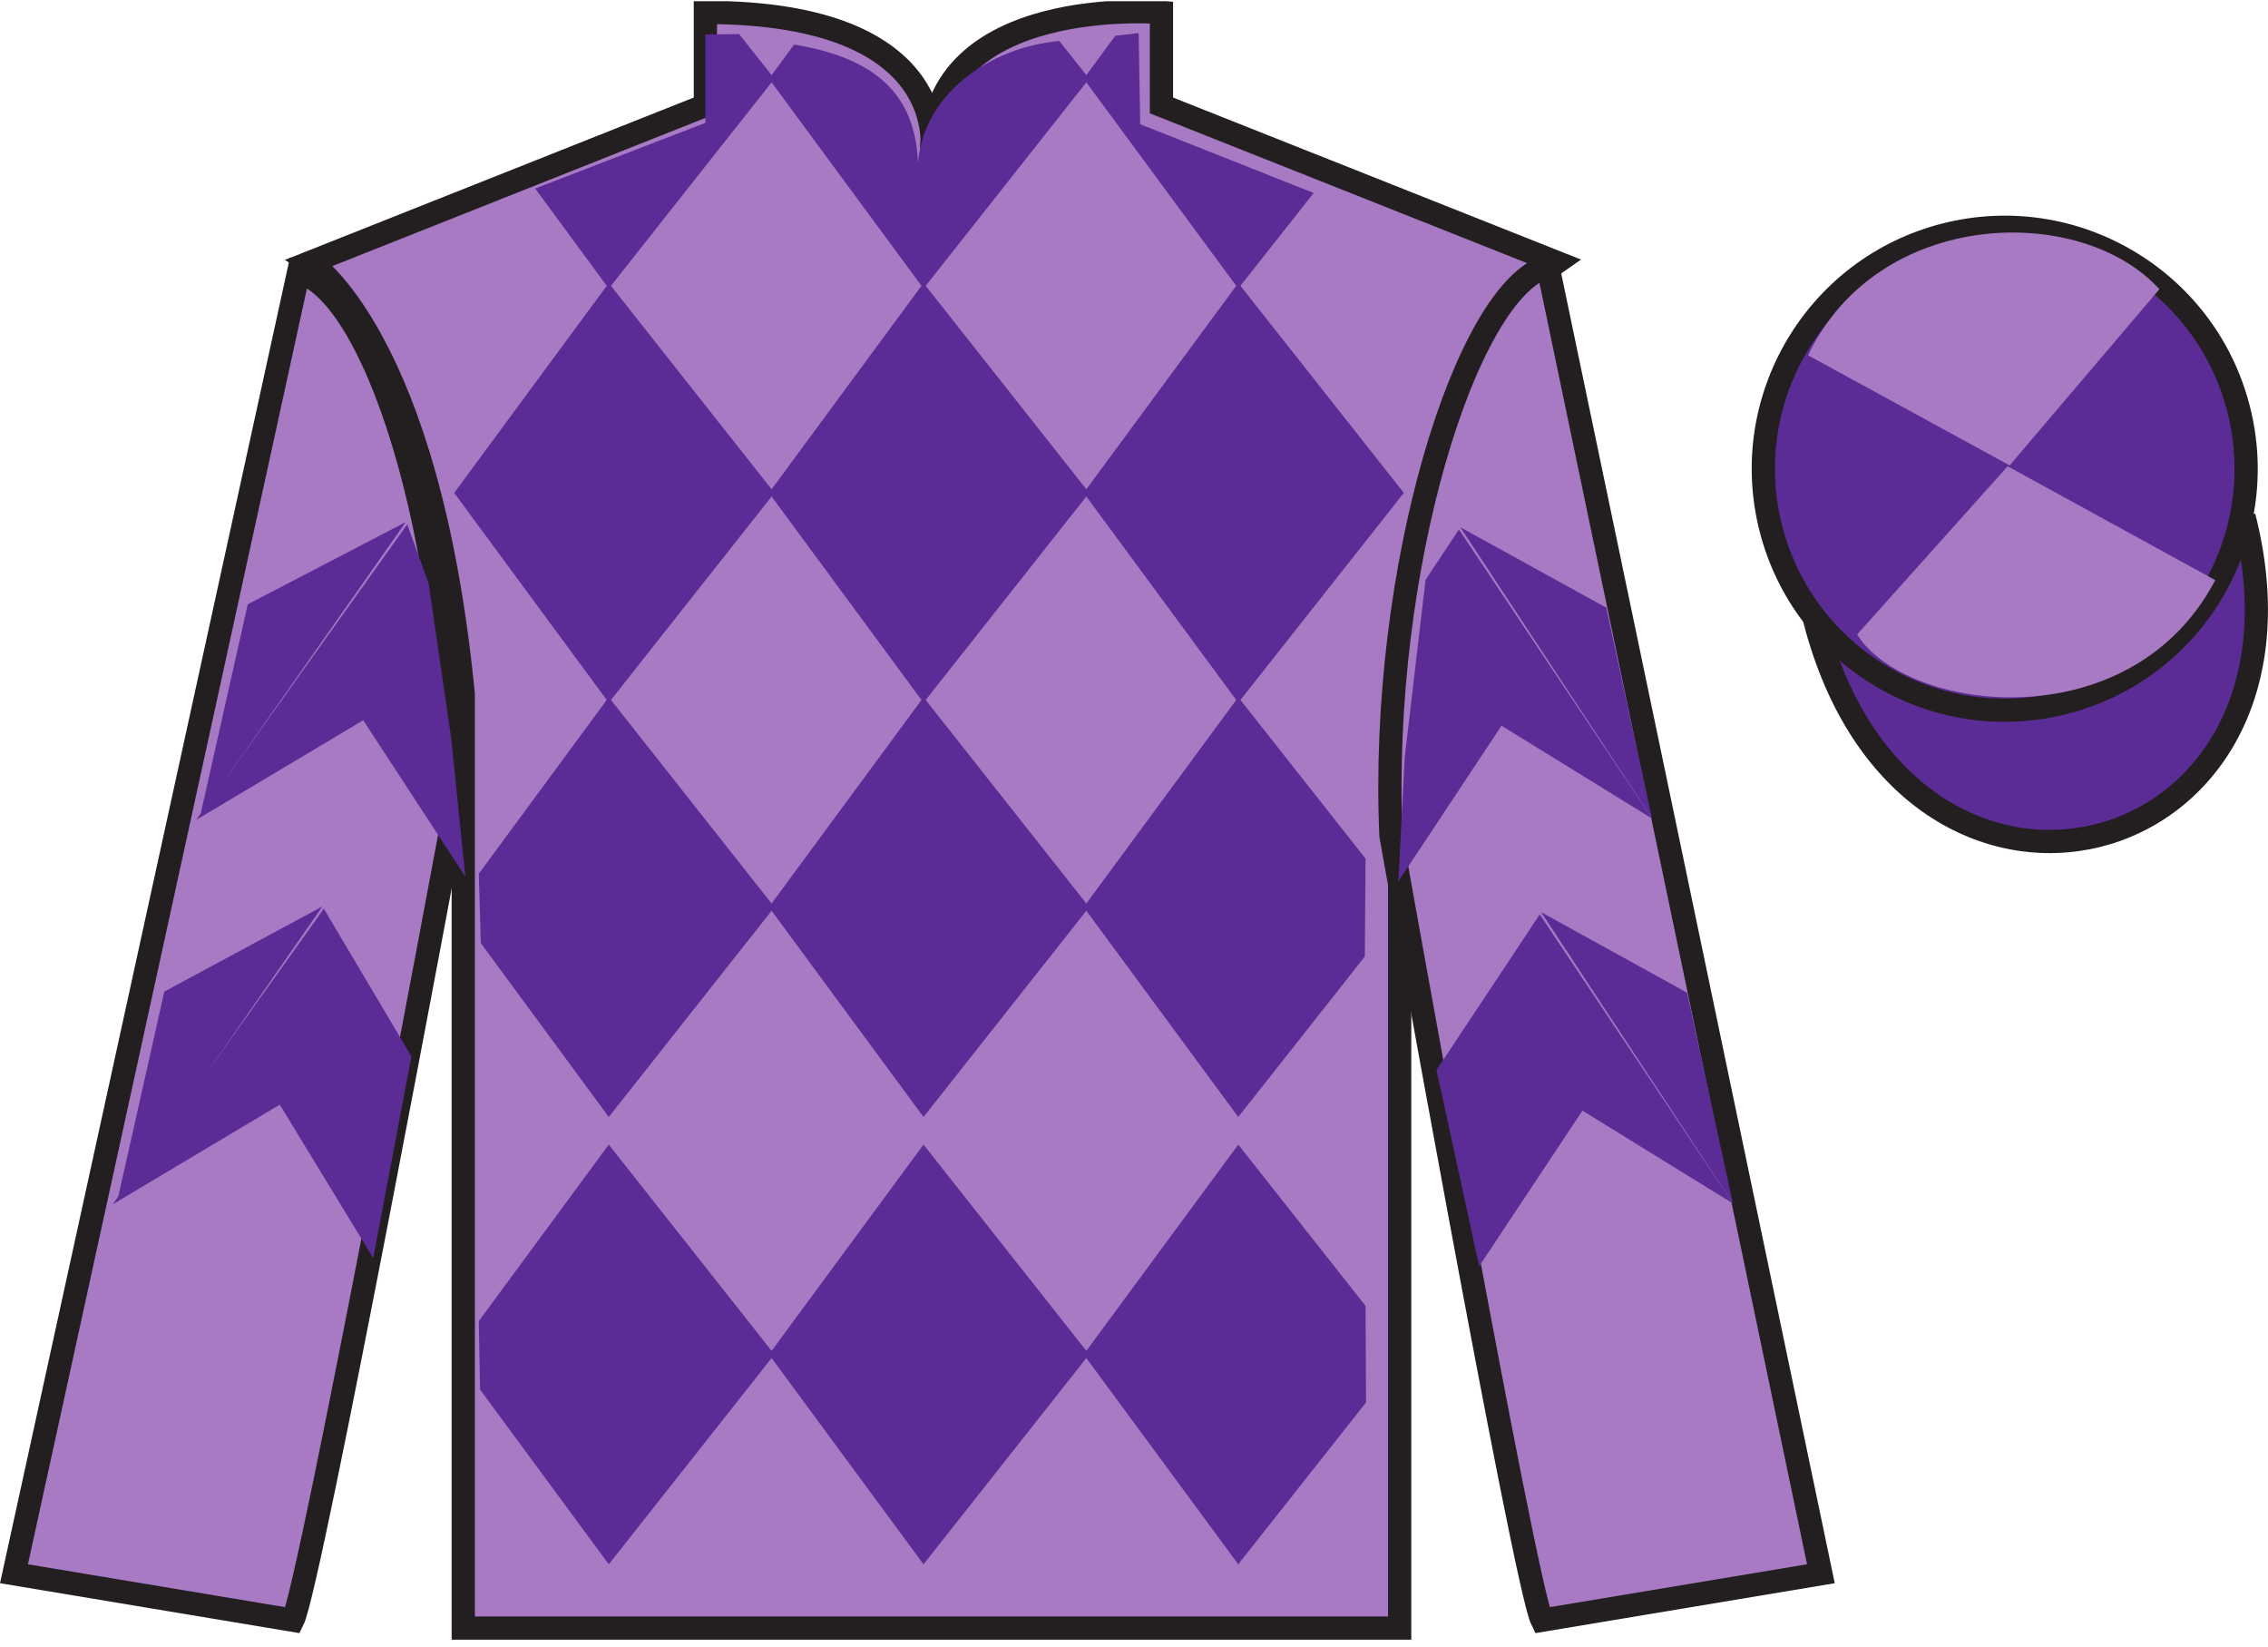
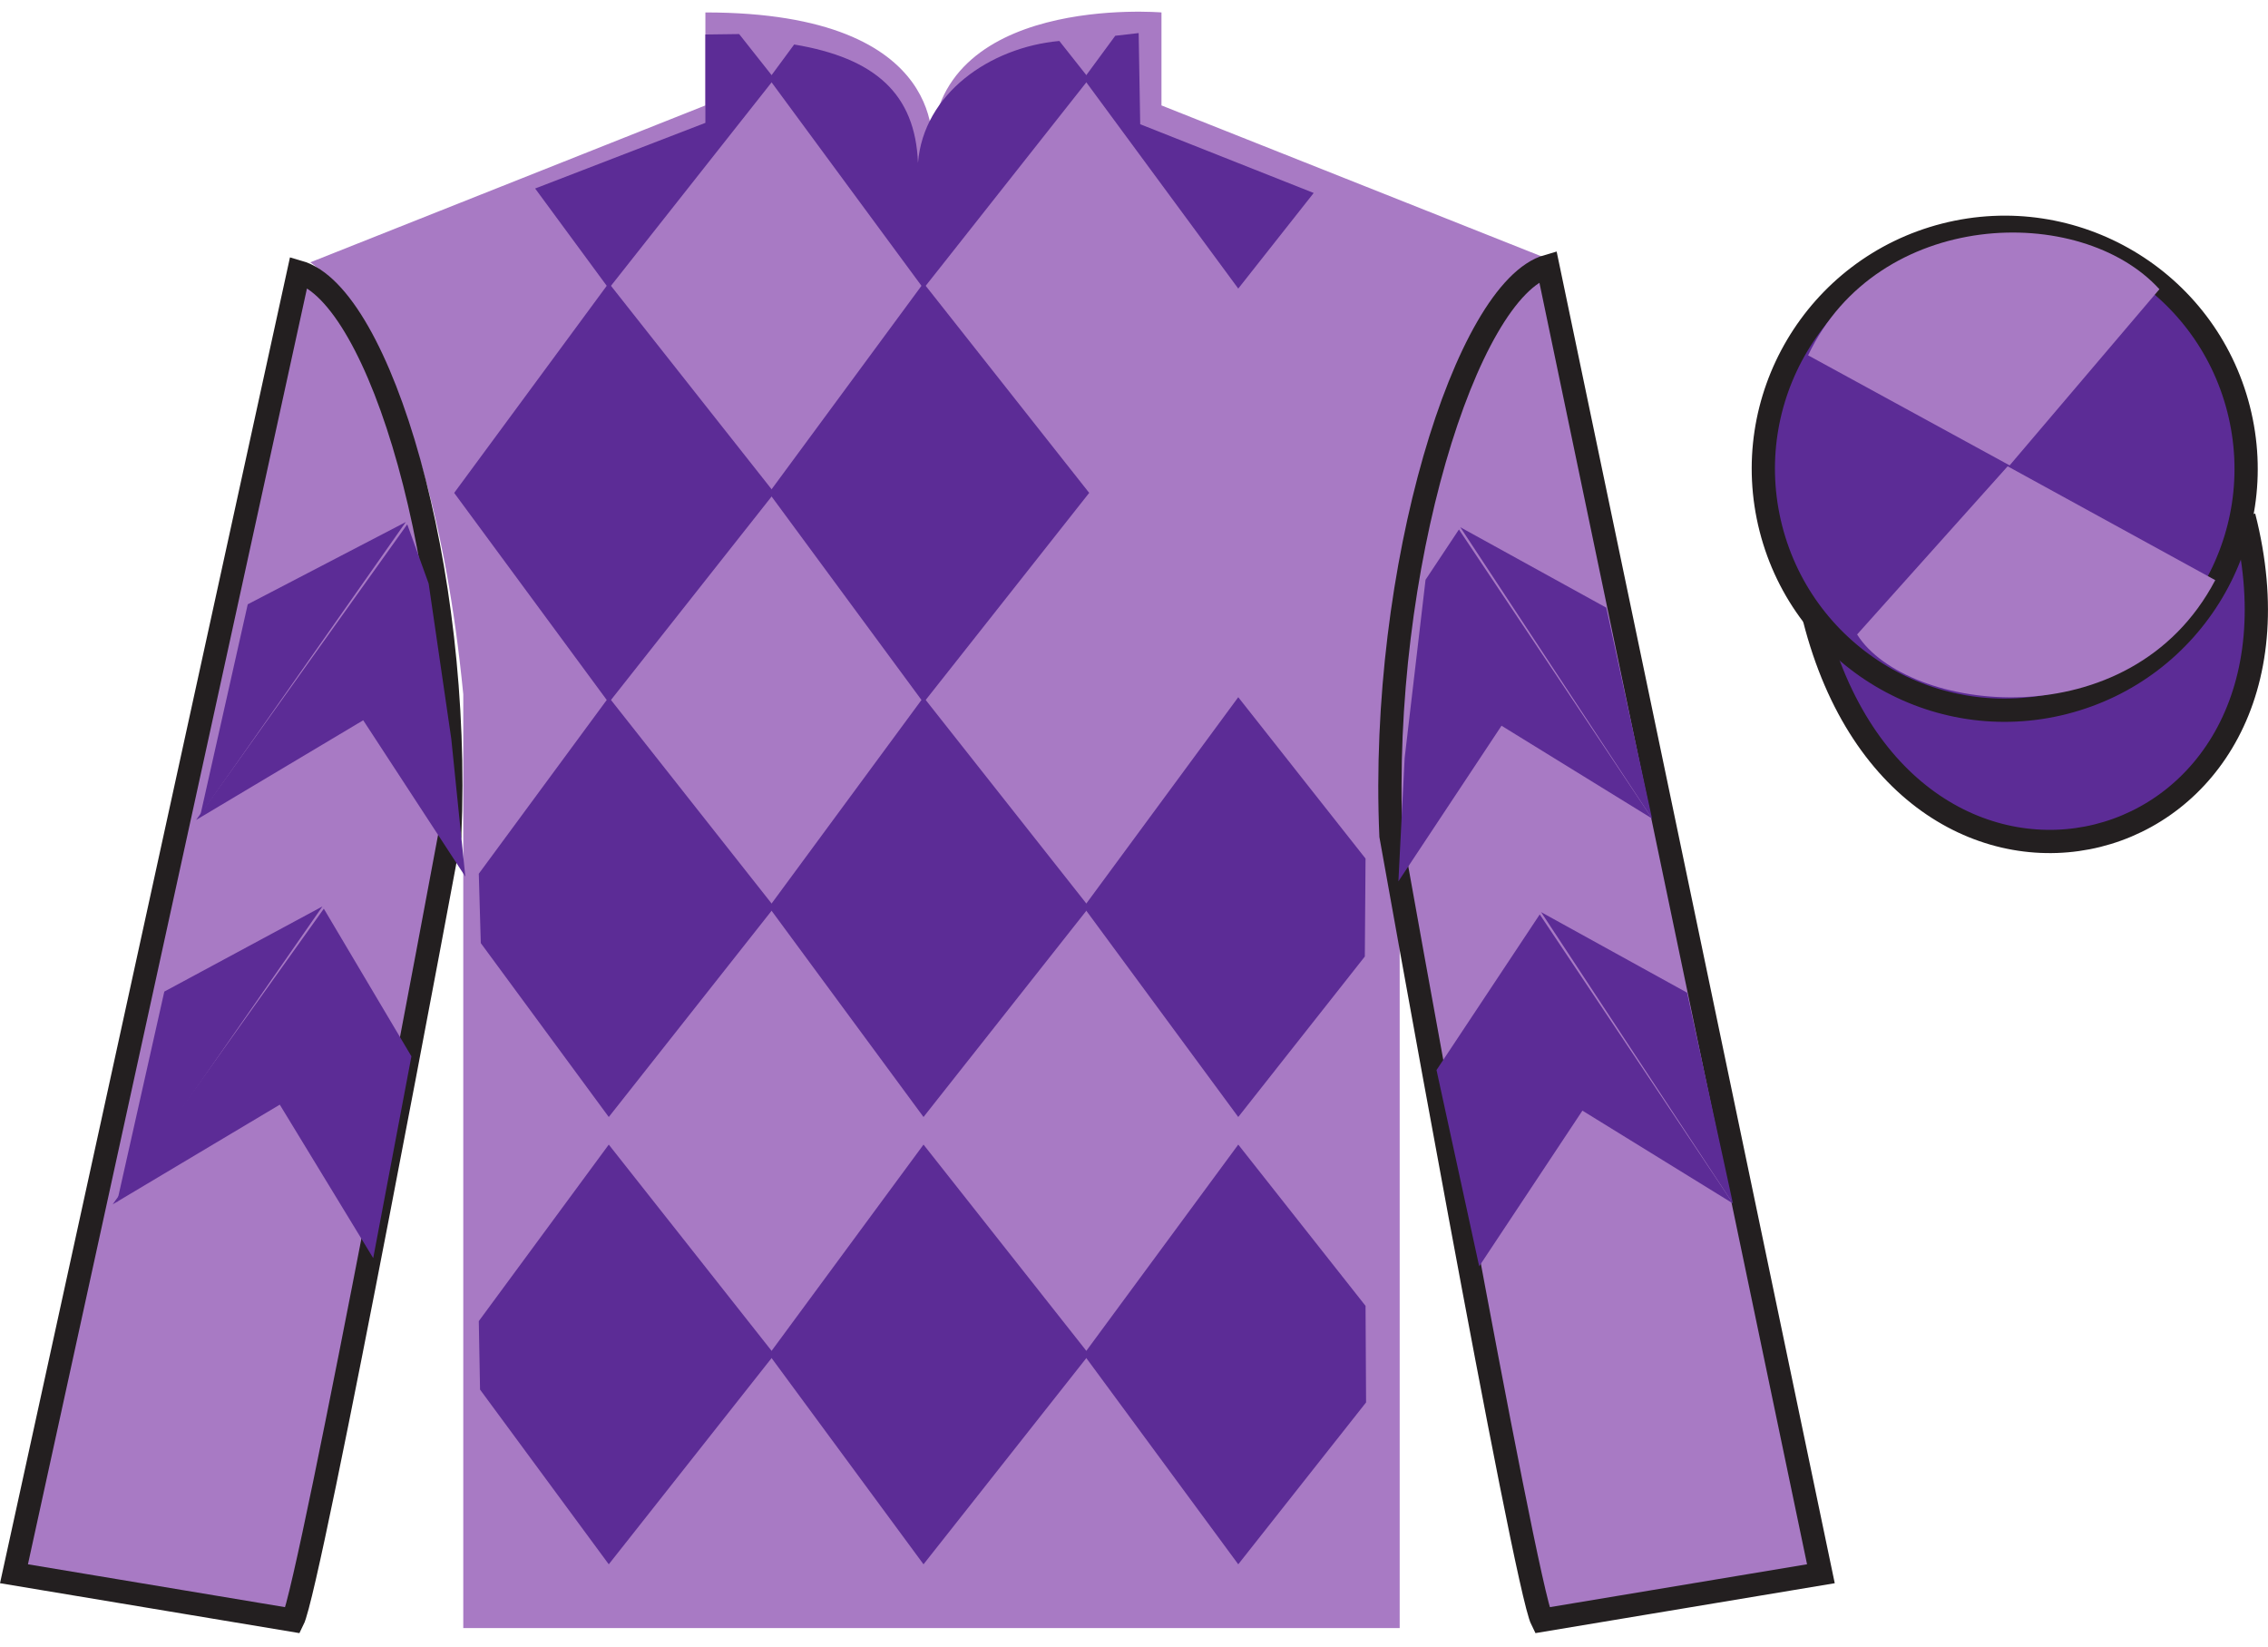
<svg xmlns="http://www.w3.org/2000/svg" width="97.59pt" height="70.85pt" viewBox="0 0 97.59 70.85" version="1.1">
  <defs>
    <clipPath id="clip1">
      <path d="M 0 70.852 L 97.59 70.852 L 97.59 0.051 L 0 0.051 L 0 70.852 Z M 0 70.852 " />
    </clipPath>
  </defs>
  <g id="surface0">
    <g clip-path="url(#clip1)" clip-rule="nonzero">
      <path style=" stroke:none;fill-rule:nonzero;fill:rgb(65.737%,47.735%,76.765%);fill-opacity:1;" d="M 13.352 11.285 C 13.352 11.285 18.434 14.535 19.934 29.867 C 19.934 29.867 19.934 44.867 19.934 70.035 L 60.227 70.035 L 60.227 29.699 C 60.227 29.699 62.02 14.699 66.977 11.285 L 49.977 4.535 L 49.977 0.535 C 49.977 0.535 40.086 -0.301 40.086 6.535 C 40.086 6.535 41.102 0.535 30.352 0.535 L 30.352 4.535 L 13.352 11.285 " />
-       <path style="fill:none;stroke-width:10;stroke-linecap:butt;stroke-linejoin:miter;stroke:rgb(13.73%,12.16%,12.549%);stroke-opacity:1;stroke-miterlimit:4;" d="M 133.516 595.648 C 133.516 595.648 184.336 563.148 199.336 409.828 C 199.336 409.828 199.336 259.828 199.336 8.148 L 602.266 8.148 L 602.266 411.508 C 602.266 411.508 620.195 561.508 669.766 595.648 L 499.766 663.148 L 499.766 703.148 C 499.766 703.148 400.859 711.508 400.859 643.148 C 400.859 643.148 411.016 703.148 303.516 703.148 L 303.516 663.148 L 133.516 595.648 Z M 133.516 595.648 " transform="matrix(0.1,0,0,-0.1,0,70.85)" />
      <path style="fill-rule:nonzero;fill:rgb(36.085%,17.488%,58.595%);fill-opacity:1;stroke-width:10;stroke-linecap:butt;stroke-linejoin:miter;stroke:rgb(13.73%,12.16%,12.549%);stroke-opacity:1;stroke-miterlimit:4;" d="M 780.703 442.406 C 820.391 286.781 1004.336 334.359 965.547 486.352 " transform="matrix(0.1,0,0,-0.1,0,70.85)" />
      <path style=" stroke:none;fill-rule:nonzero;fill:rgb(36.085%,17.488%,58.595%);fill-opacity:1;" d="M 45.582 1.762 L 46.867 3.387 L 39.738 12.414 L 33.086 3.387 L 34.172 1.914 C 37.66 2.496 39.383 4.039 39.5 7.008 C 39.738 4.039 42.578 2.039 45.582 1.762 " />
      <path style=" stroke:none;fill-rule:nonzero;fill:rgb(36.085%,17.488%,58.595%);fill-opacity:1;" d="M 26.195 12.176 L 19.543 21.203 L 26.195 30.23 L 33.324 21.203 L 26.195 12.176 " />
      <path style=" stroke:none;fill-rule:nonzero;fill:rgb(36.085%,17.488%,58.595%);fill-opacity:1;" d="M 39.738 12.176 L 33.086 21.203 L 39.738 30.23 L 46.867 21.203 L 39.738 12.176 " />
-       <path style=" stroke:none;fill-rule:nonzero;fill:rgb(36.085%,17.488%,58.595%);fill-opacity:1;" d="M 53.281 12.176 L 46.629 21.203 L 53.281 30.23 L 60.406 21.203 L 53.281 12.176 " />
      <path style=" stroke:none;fill-rule:nonzero;fill:rgb(36.085%,17.488%,58.595%);fill-opacity:1;" d="M 26.195 29.992 L 20.602 37.586 L 20.688 40.57 L 26.195 48.051 L 33.324 39.023 L 26.195 29.992 " />
      <path style=" stroke:none;fill-rule:nonzero;fill:rgb(36.085%,17.488%,58.595%);fill-opacity:1;" d="M 39.738 29.992 L 33.086 39.023 L 39.738 48.051 L 46.867 39.023 L 39.738 29.992 " />
      <path style=" stroke:none;fill-rule:nonzero;fill:rgb(36.085%,17.488%,58.595%);fill-opacity:1;" d="M 58.758 36.934 L 53.281 29.992 L 46.629 39.023 L 53.281 48.051 L 58.727 41.148 L 58.758 36.934 " />
      <path style=" stroke:none;fill-rule:nonzero;fill:rgb(36.085%,17.488%,58.595%);fill-opacity:1;" d="M 26.195 49.238 L 20.602 56.832 L 20.656 59.777 L 26.195 67.293 L 33.324 58.266 L 26.195 49.238 " />
      <path style=" stroke:none;fill-rule:nonzero;fill:rgb(36.085%,17.488%,58.595%);fill-opacity:1;" d="M 39.738 49.238 L 33.086 58.266 L 39.738 67.293 L 46.867 58.266 L 39.738 49.238 " />
      <path style=" stroke:none;fill-rule:nonzero;fill:rgb(36.085%,17.488%,58.595%);fill-opacity:1;" d="M 58.758 56.176 L 53.281 49.238 L 46.629 58.266 L 53.281 67.293 L 58.781 60.328 L 58.758 56.176 " />
      <path style=" stroke:none;fill-rule:nonzero;fill:rgb(36.085%,17.488%,58.595%);fill-opacity:1;" d="M 31.805 1.465 L 30.352 1.484 L 30.352 5.285 L 23.027 8.109 L 26.195 12.414 L 33.324 3.387 L 31.805 1.465 " />
      <path style=" stroke:none;fill-rule:nonzero;fill:rgb(36.085%,17.488%,58.595%);fill-opacity:1;" d="M 49.062 5.344 L 48.996 1.422 L 47.988 1.539 L 46.629 3.387 L 53.281 12.414 L 56.527 8.301 L 49.062 5.344 " />
      <path style=" stroke:none;fill-rule:nonzero;fill:rgb(65.737%,47.735%,76.765%);fill-opacity:1;" d="M 12.602 69.699 C 13.352 68.199 19.352 35.949 19.352 35.949 C 19.852 24.449 16.352 12.699 12.852 11.699 L 0.602 67.699 L 12.602 69.699 " />
      <path style="fill:none;stroke-width:10;stroke-linecap:butt;stroke-linejoin:miter;stroke:rgb(13.73%,12.16%,12.549%);stroke-opacity:1;stroke-miterlimit:4;" d="M 126.016 11.508 C 133.516 26.508 193.516 349.008 193.516 349.008 C 198.516 464.008 163.516 581.508 128.516 591.508 L 6.016 31.508 L 126.016 11.508 Z M 126.016 11.508 " transform="matrix(0.1,0,0,-0.1,0,70.85)" />
      <path style=" stroke:none;fill-rule:nonzero;fill:rgb(65.737%,47.735%,76.765%);fill-opacity:1;" d="M 78.352 67.699 L 66.602 11.449 C 63.102 12.449 59.352 24.449 59.852 35.949 C 59.852 35.949 65.602 68.199 66.352 69.699 L 78.352 67.699 " />
      <path style="fill:none;stroke-width:10;stroke-linecap:butt;stroke-linejoin:miter;stroke:rgb(13.73%,12.16%,12.549%);stroke-opacity:1;stroke-miterlimit:4;" d="M 783.516 31.508 L 666.016 594.008 C 631.016 584.008 593.516 464.008 598.516 349.008 C 598.516 349.008 656.016 26.508 663.516 11.508 L 783.516 31.508 Z M 783.516 31.508 " transform="matrix(0.1,0,0,-0.1,0,70.85)" />
      <path style=" stroke:none;fill-rule:nonzero;fill:rgb(36.085%,17.488%,58.595%);fill-opacity:1;" d="M 88.828 30.227 C 94.387 28.809 97.742 23.156 96.324 17.598 C 94.906 12.039 89.25 8.684 83.691 10.102 C 78.137 11.52 74.781 17.176 76.199 22.734 C 77.617 28.289 83.27 31.648 88.828 30.227 " />
      <path style="fill:none;stroke-width:10;stroke-linecap:butt;stroke-linejoin:miter;stroke:rgb(13.73%,12.16%,12.549%);stroke-opacity:1;stroke-miterlimit:4;" d="M 888.281 406.234 C 943.867 420.414 977.422 476.938 963.242 532.523 C 949.062 588.109 892.5 621.664 836.914 607.484 C 781.367 593.305 747.812 536.742 761.992 481.156 C 776.172 425.609 832.695 392.016 888.281 406.234 Z M 888.281 406.234 " transform="matrix(0.1,0,0,-0.1,0,70.85)" />
      <path style=" stroke:none;fill-rule:nonzero;fill:rgb(65.737%,47.735%,76.765%);fill-opacity:1;" d="M 92.918 12.441 L 86.473 20.02 L 77.801 15.285 C 80.797 8.969 89.512 8.707 92.918 12.441 " />
      <path style=" stroke:none;fill-rule:nonzero;fill:rgb(65.737%,47.735%,76.765%);fill-opacity:1;" d="M 79.91 27.293 L 86.387 20.059 L 95.32 24.957 C 91.672 31.902 82.012 30.648 79.91 27.293 " />
      <path style=" stroke:none;fill-rule:nonzero;fill:rgb(36.085%,17.488%,58.595%);fill-opacity:1;" d="M 8.438 35.273 L 15.629 30.984 L 20.023 37.711 L 19.418 31.781 L 18.445 25.105 L 17.523 22.555 " />
      <path style=" stroke:none;fill-rule:nonzero;fill:rgb(36.085%,17.488%,58.595%);fill-opacity:1;" d="M 17.461 22.457 L 10.66 25.996 L 8.625 35.051 " />
      <path style=" stroke:none;fill-rule:nonzero;fill:rgb(36.085%,17.488%,58.595%);fill-opacity:1;" d="M 4.848 51.809 L 12.039 47.52 L 16.059 54.121 L 17.703 45.441 L 13.934 39.09 " />
      <path style=" stroke:none;fill-rule:nonzero;fill:rgb(36.085%,17.488%,58.595%);fill-opacity:1;" d="M 13.875 38.992 L 7.07 42.656 L 5.035 51.715 " />
      <path style=" stroke:none;fill-rule:nonzero;fill:rgb(36.085%,17.488%,58.595%);fill-opacity:1;" d="M 71.086 35.211 L 64.609 31.219 L 60.172 37.914 L 60.441 32.609 L 61.34 24.941 L 62.777 22.777 " />
      <path style=" stroke:none;fill-rule:nonzero;fill:rgb(36.085%,17.488%,58.595%);fill-opacity:1;" d="M 62.836 22.68 L 69.117 26.141 L 71.086 35.211 " />
      <path style=" stroke:none;fill-rule:nonzero;fill:rgb(36.085%,17.488%,58.595%);fill-opacity:1;" d="M 74.566 51.77 L 68.09 47.777 L 63.648 54.473 L 61.812 46.031 L 66.254 39.336 " />
      <path style=" stroke:none;fill-rule:nonzero;fill:rgb(36.085%,17.488%,58.595%);fill-opacity:1;" d="M 66.312 39.238 L 72.594 42.703 L 74.566 51.77 " />
    </g>
  </g>
</svg>